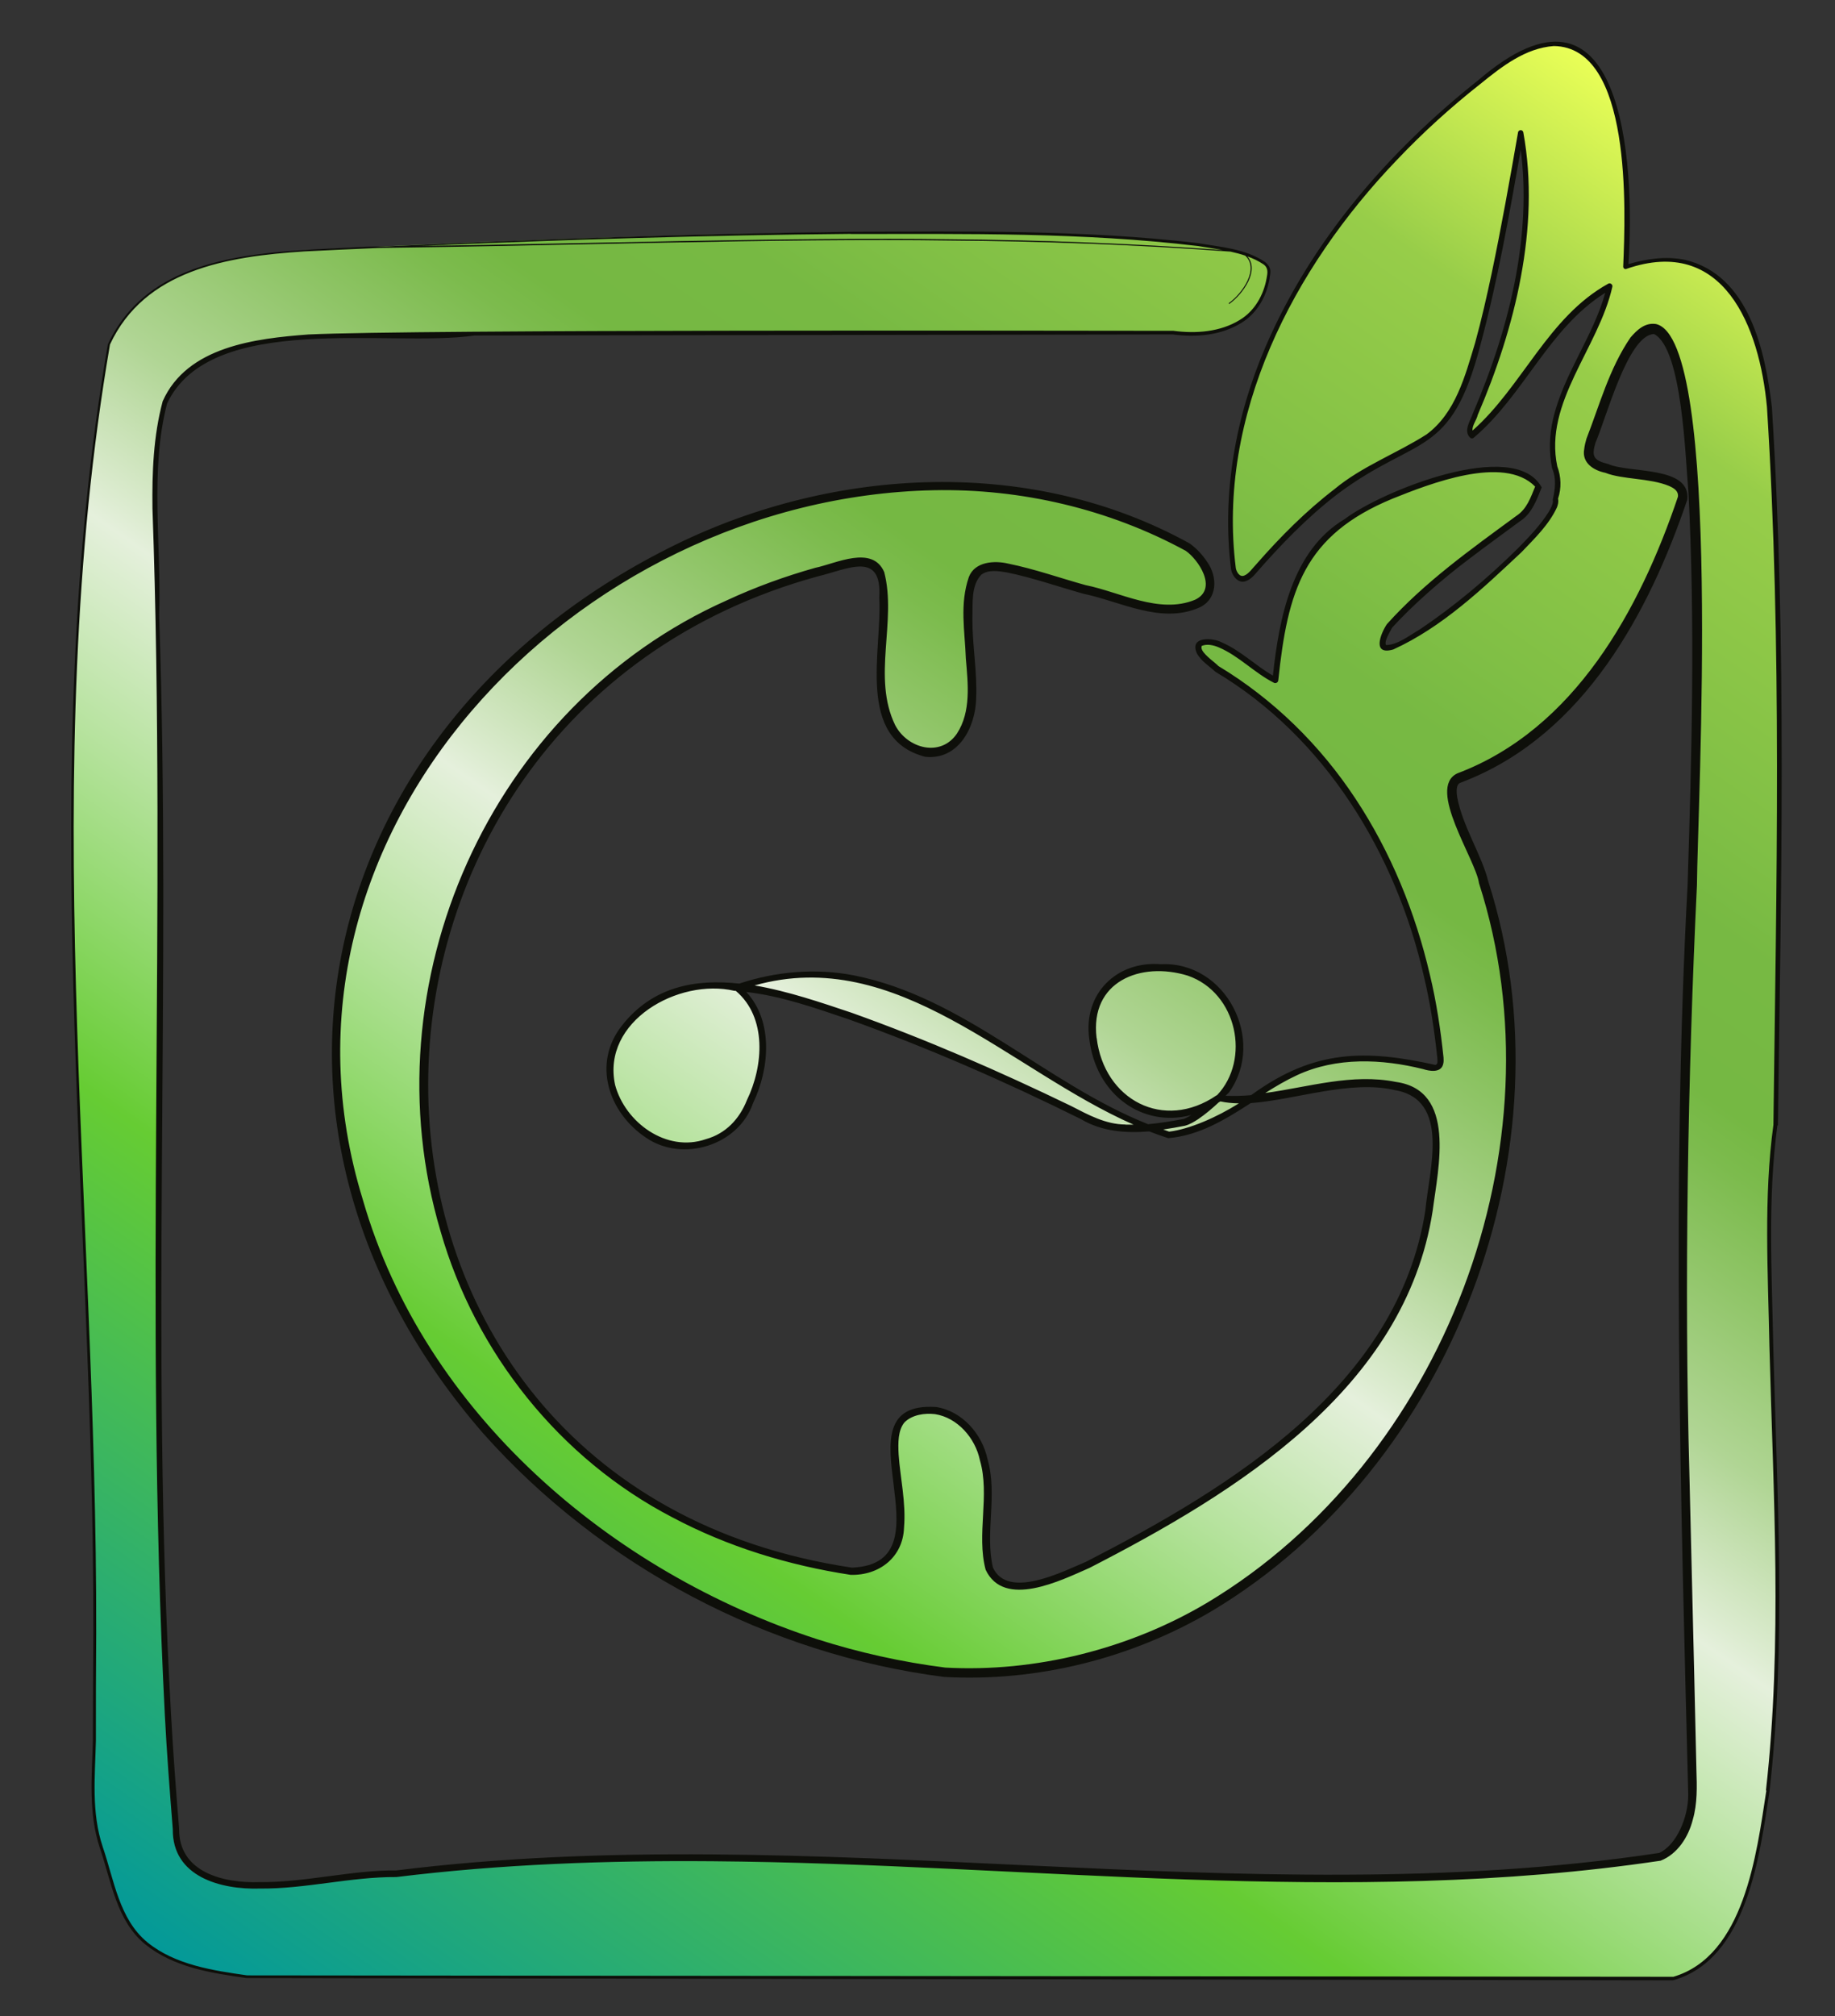
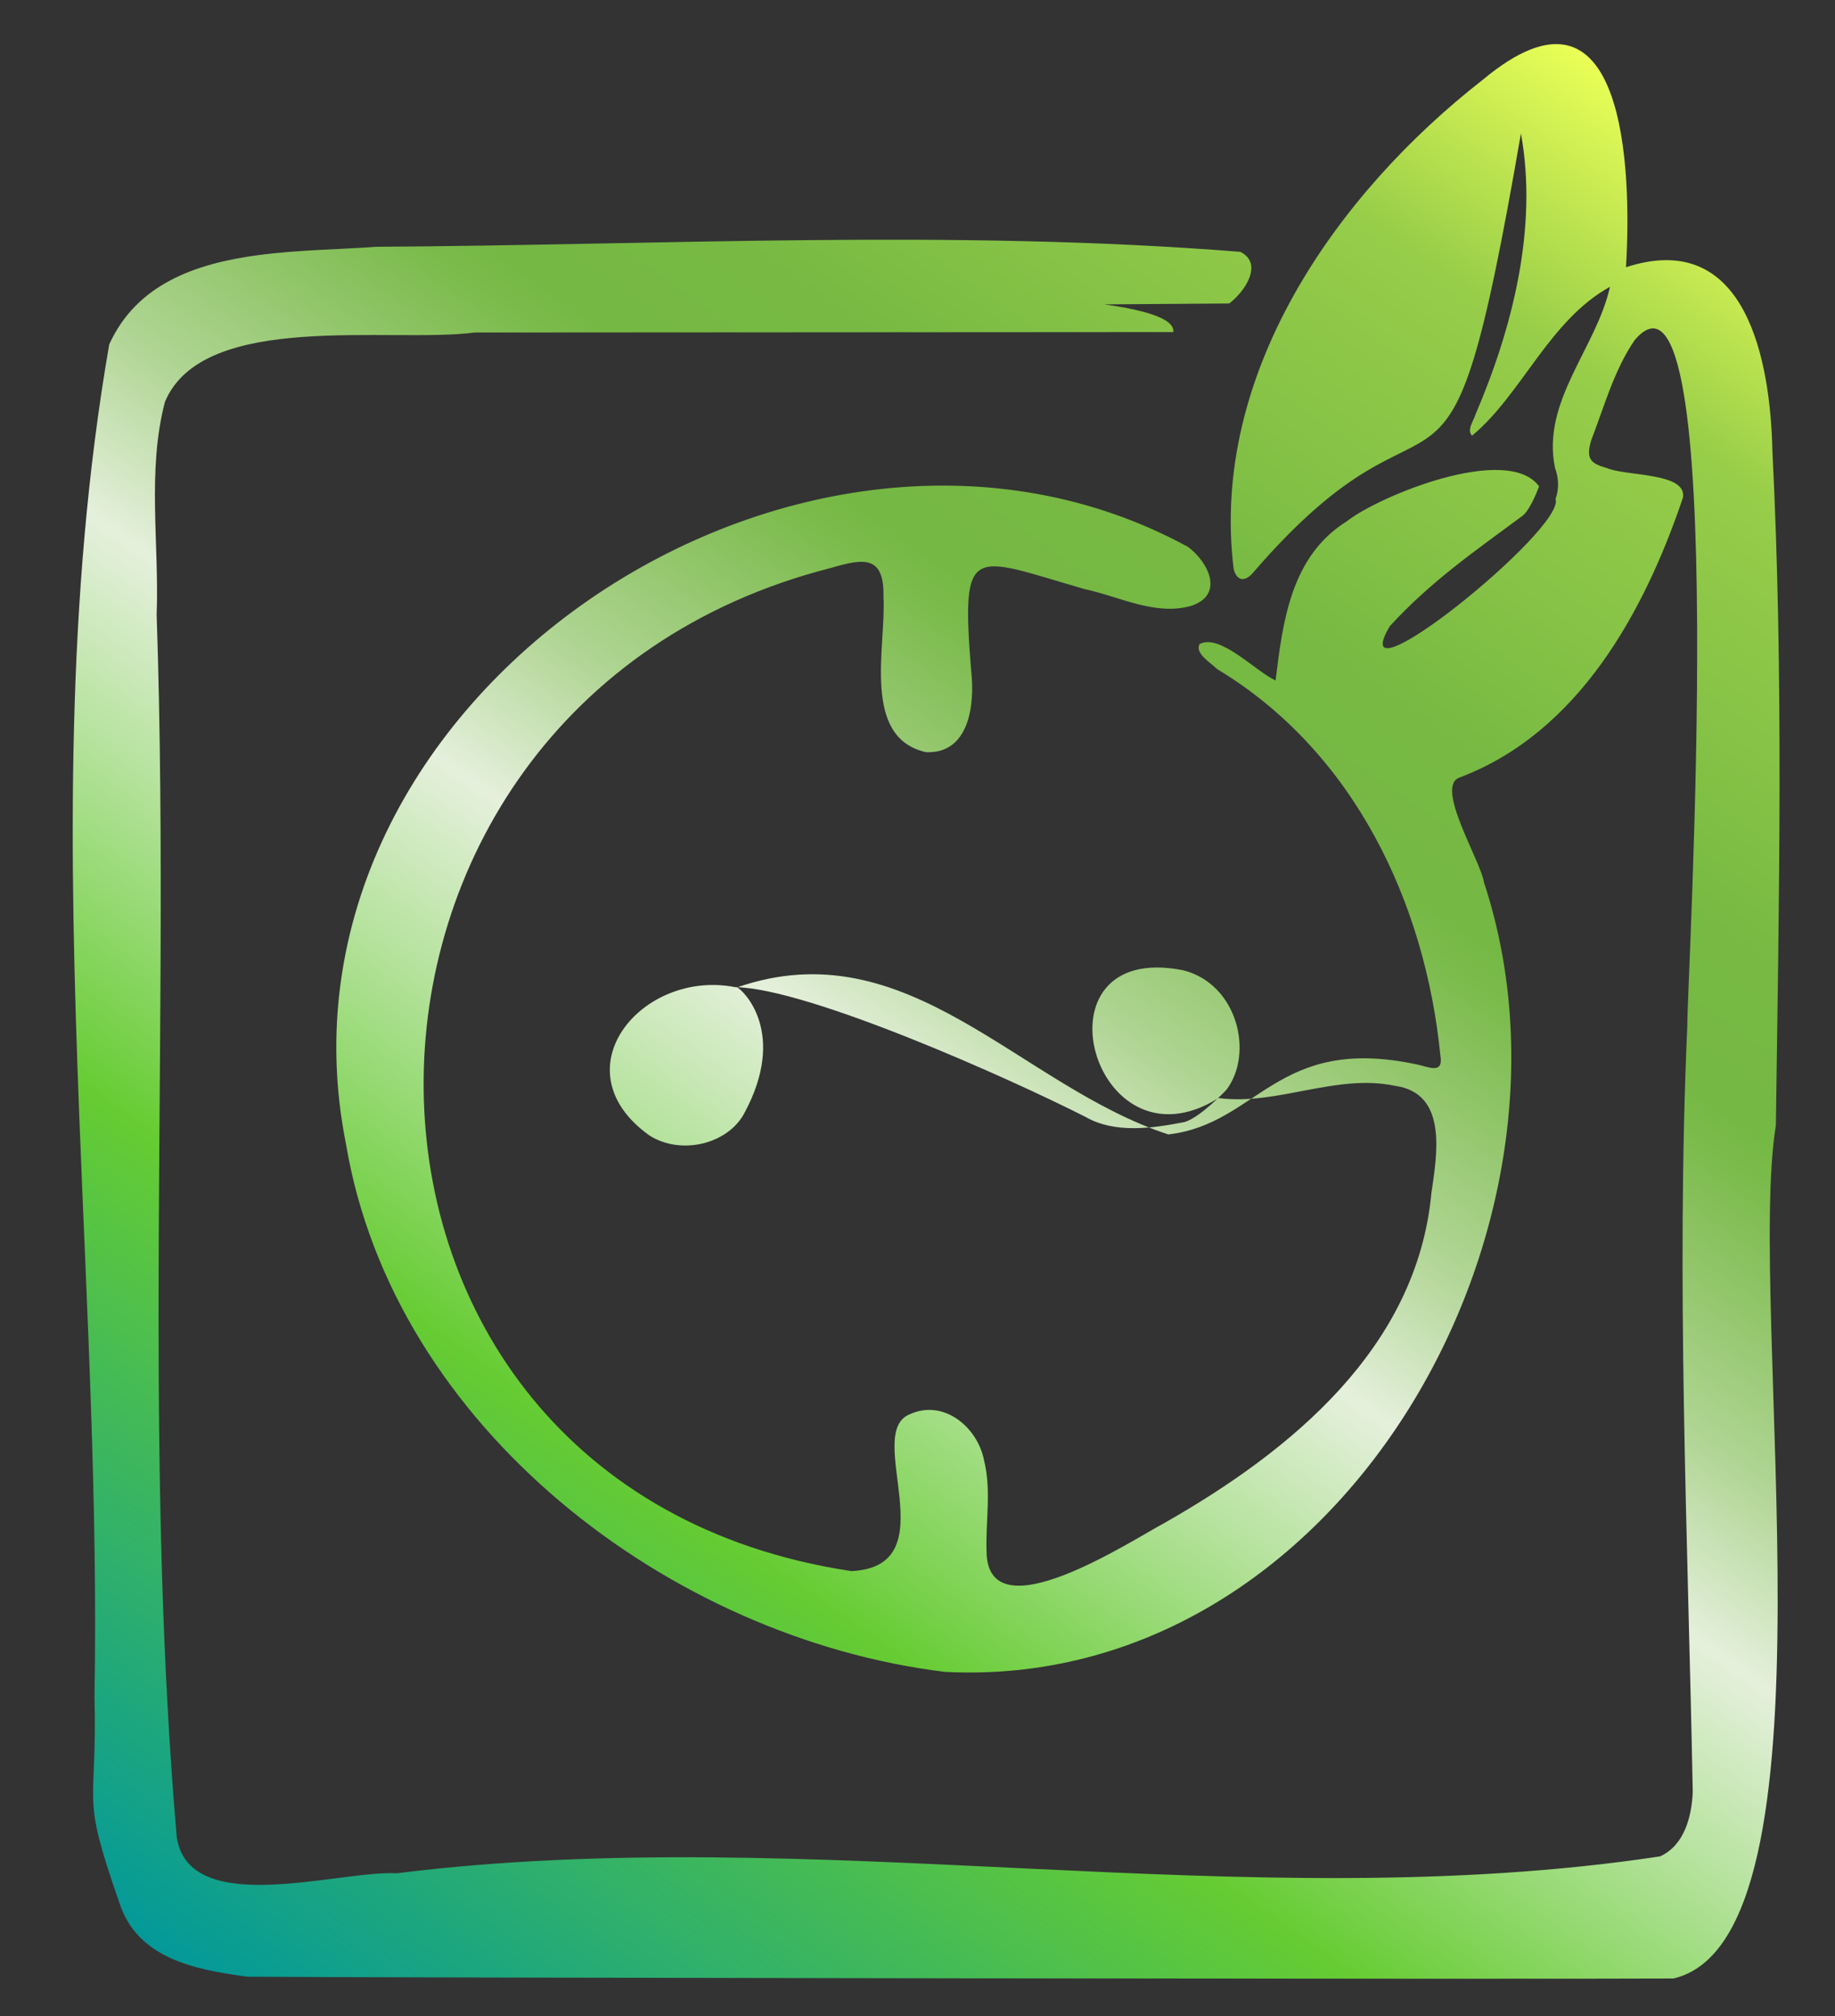
<svg xmlns="http://www.w3.org/2000/svg" id="a" version="1.1" viewBox="0 0 170.67 187.42">
  <rect x="0" y="0" width="170.67" height="187.42" fill="#333333" stroke="none" />
  <defs>
    <linearGradient id="Unbenannter_Verlauf_409" data-name="Unbenannter Verlauf 409" x1="26.61" y1="189.77" x2="153.15" y2="9.04" gradientUnits="userSpaceOnUse">
      <stop offset="0" stop-color="#039999" />
      <stop offset=".28" stop-color="#6c3" />
      <stop offset=".4" stop-color="#b4e29b" />
      <stop offset=".48" stop-color="#e5f0dc" />
      <stop offset=".49" stop-color="#ddecd1" />
      <stop offset=".55" stop-color="#b0d594" />
      <stop offset=".61" stop-color="#90c568" />
      <stop offset=".65" stop-color="#7cbb4d" />
      <stop offset=".67" stop-color="#75b843" />
      <stop offset=".73" stop-color="#77b943" />
      <stop offset=".77" stop-color="#80bf45" />
      <stop offset=".89" stop-color="#97cd49" />
      <stop offset="1" stop-color="#eaff57" />
    </linearGradient>
  </defs>
-   <path d="M114.32,28.21c1.38-1.01,3.26-3.69,1.04-4.8-26.56-2.12-53.68-.63-80.39-.47-3.36.25-7.25.28-10.99.78-5.81.78-11.27,2.69-13.82,8.29-4.09,23.55-3.72,47.58-2.79,71.63.7,18.06,1.73,36.14,1.42,54.02.27,10.88-1.35,8.67,2.29,19.15,1.67,5.26,7.04,6.27,11.91,6.93,8.71.1,120.46.25,132.65.17,15.93-3.69,6.75-62.27,9.53-79.3.29-20.88.73-41.78-.32-62.64-.18-8.34-2.38-20.79-13.62-17.13.55-8.97-.02-28.5-13.3-17.44-13.68,10.66-25.41,27.41-23.19,45.49.28,1.08.98,1.24,1.74.42,18.15-21.1,17.83.45,24.98-40.91,1.59,8.74-.77,18.06-4.24,26.16-.17.58-.82,1.4-.31,1.94,4.61-3.81,7.16-10.71,12.83-13.84-1.26,5.7-6.4,10.64-5.11,16.84.35.93.38,1.95.05,2.88.98,2.76-20.02,19.64-15.42,11.83,3.78-4.13,7.83-6.92,12.3-10.23.65-.46,1.28-1.96,1.59-2.77-2.95-4.01-14.9.89-17.89,3.25-5.19,3.24-5.95,9.29-6.62,14.79-1.85-.83-5.17-4.4-7.07-3.38-.47.88,1.09,1.77,1.64,2.33,12.65,7.61,19.34,21.6,20.76,35.94.29,1.75-1.09,1.03-2.16.81-13.09-2.81-14.75,5.54-23.15,6.5-13.88-4.53-24.2-19.17-40.1-13.67.58.28,4.71,4.24.65,11.73-1.55,2.86-5.9,3.9-8.82,2.03-8.52-6.11-.68-15.47,7.98-13.78,6.8.09,25.64,8.53,32.57,12.05,2.76,1.59,6.24,1.07,9.23.49,1.47-.42,3.89-2.99,3.89-2.99,2.57-3.36,1.07-9.83-4.01-11.12-14.41-2.86-8.41,19.22,3.28,11.88,5.48.72,10.96-2.31,16.45-1.13,4.9.69,3.87,6.41,3.35,9.98-1.35,14.37-13.04,23.94-24.78,30.62-3.16,1.68-16.4,10.4-16.59,2.78-.11-2.87.47-5.77-.24-8.6-.61-3.07-3.74-5.68-6.88-4.27-4.44,1.74,3.66,14.17-5.46,14.59-52.8-7.95-52.64-80.34-1.89-93.25,3.07-.9,4.96-1.18,4.88,2.69.27,4.55-2.1,13.1,3.97,14.44,4.03.16,4.54-4.47,4.19-7.53-.97-12.1,0-10.67,10.55-7.63,3.25.69,6.58,2.52,9.94,1.55,3.07-1.04,1.58-4.05-.32-5.47-35.82-19.53-86.61,14.11-78.32,55.5,4.42,26.31,30.1,45.95,55.72,49.07,36.44,1.84,60.84-40.97,50.12-73.39-.29-2-4.62-8.95-2.26-9.75,11.05-4.16,17.19-15.41,20.77-26.02.39-2.36-5.39-1.97-7.09-2.75-1.63-.43-1.91-.96-1.45-2.56,1.22-3.15,2.12-6.51,4.05-9.33,8.98-10.55,4.87,59.32,4.89,63.82-1.05,23.73.06,47.45.51,71.17-.11,2.28-.77,4.92-3.04,5.96-38.56,5.81-78.53-3.29-117.51,1.57-5.38-.29-19.27,4.24-20.45-3.35-1.39-16.16-1.69-32.4-1.69-48.65,0-21.67.55-43.37-.18-64.99.25-6.57-.91-13.36.77-19.78,3.56-8.52,20.98-5.43,28.81-6.45l64.98-.04s8.09,1.43,8.9-5.58c.81-7.01-90.62-1.97-90.62-1.97" fill="url(#Unbenannter_Verlauf_409)" stroke-width="0" />
-   <path d="M165.36,104.62c.29-22.26.84-44.53-.56-66.77-.62-5.24-2.12-12.26-8.05-13.69-1.78-.37-3.59-.11-5.29.39.64-9.62-.56-28.62-14.01-17.06-8.3,6.58-15.46,14.86-19.7,24.64-2.81,6.49-4.14,13.72-3.25,20.79.1.64.73,1.43,1.46,1.06.32-.13.54-.35.74-.57,2.36-2.71,4.87-5.32,7.72-7.5,7.41-5.53,10.52-3.23,13.28-13.88,1.6-5.96,2.67-12.04,3.74-18.1.51,3.91.26,7.9-.46,11.78-.82,4.38-2.24,8.64-4,12.74-.2.63-.9,1.58-.26,2.22.09.1.25.11.35.02,4.68-3.96,6.99-10.21,12.23-13.47-1.12,4.06-3.91,7.6-4.86,11.77-.34,1.48-.39,3.05-.08,4.55.42.95.27,1.97.06,2.92.08.27-.16.78-.4,1.16-.79,1.24-1.82,2.31-2.85,3.36-2.81,2.77-5.87,5.35-9.15,7.55-.96.55-2.03,1.42-3.11,1.43-.19-.38.37-1.21.57-1.62,1.94-2.12,4.62-4.47,7.09-6.33,1.58-1.21,3.22-2.39,4.83-3.58,1.07-.68,1.55-2.02,1.99-3.12-2.52-4.7-14.98.39-18.32,2.94-4.9,2.91-6.1,9.21-6.68,14.55-1.62-.93-3.01-2.34-4.76-3.09-.84-.45-3.03-.58-2.31,1.02.4.74,1.18,1.2,1.73,1.72,10.2,6.07,16.79,16.91,19.39,28.33.6,2.5.98,5.06,1.25,7.62,0,.23.07.53-.19.59-6.57-1.46-11.28-1.4-16.98,2.7-.05.04-.11.07-.16.11-.79.07-1.58.09-2.37.06.11-.11.22-.22.33-.33,3.46-4.84-.3-12.19-6.34-11.9-4.12-.34-7.25,2.75-6.67,6.92.61,5.22,4.98,8.32,9.51,7.09-.26.15-.51.29-.73.37-1.1.21-2.2.39-3.31.49-9.53-3.79-17.11-11.81-27.39-13.84-3.53-.68-7.23-.36-10.63.77-4.11-.45-8.08.28-10.92,3.91-2.77,3.51-1.25,8.06,2.21,10.39,3.41,2.37,8.64.76,9.99-3.19,1.53-3.16,1.91-7.62-.63-10.33,3.26.37,6.45,1.5,9.55,2.55,7.37,2.64,14.57,5.79,21.58,9.27,1.93,1.15,4.16,1.32,6.35,1.14.59.23,1.18.44,1.77.63,2.89-.25,5.29-1.73,7.67-3.26,4.12-.3,9.3-2.18,13.39-1.21,5.25.88,3.18,7.5,2.85,11.19-2.53,16.26-18.04,25.71-31.53,32.64-2.16.91-7.31,3.57-8.69.55-.76-3.28.46-6.72-.5-10.07-.5-2.33-2.34-4.47-4.78-4.85-9.78-.64,1.8,14.55-7.84,14.93-52.1-7.8-51.9-78.77-3.18-92.14,2.78-.66,6.01-2.44,5.73,1.97.29,4.88-2.22,13.12,4.28,14.8,3.09.32,4.66-2.74,4.73-5.4.11-2.54-.36-4.94-.35-7.45.05-1.43-.15-3.07.84-4.09.68-.48,1.55-.33,2.37-.2,2.36.48,4.73,1.31,7.11,1.98,3.47.72,7.18,2.84,10.76,1.3,1.75-.78,1.74-2.88.76-4.25-.43-.66-.97-1.24-1.61-1.71-14.64-8.11-32.96-7.16-47.75.06-33.47,16.35-42.84,54.08-17.97,82.66,10.98,12.33,26.5,20.54,42.87,22.63,8.68.48,17.45-1.73,24.93-6.15,22.3-13.36,33.63-43.01,25.67-67.8-.58-2.39-2.4-5.15-2.89-7.83-.07-.42-.07-.86.05-1.11.07-.12.13-.19.28-.24l.66-.26c10.83-4.41,16.84-15.5,20.41-26.04.36-3.17-5.4-2.44-7.34-3.31-1.4-.35-1.57-.72-1.2-1.98,1.01-2.3,3.02-10.04,5.45-10.11,2.64,1.36,2.91,11.58,3.2,14.71.63,12.16.31,24.36-.08,36.52-1.5,27.64-.64,56.92.06,84.55,0,2.13-1.1,4.68-2.7,5.41-19.41,2.93-39.12,2.08-58.66,1.16-19.58-.92-39.3-1.97-58.83.47-3.98-.06-8.5,1.13-12.68,1.08-3.37.12-7.54-.91-7.49-4.96-.29-3.52-.56-7.08-.75-10.61-1.95-34.04.05-68.13-1.11-102.19.23-6.44-.89-13.43.74-19.68,4.04-8.6,20.74-5.18,28.59-6.32-.03,0,65.09-.1,64.95-.1,2.16.29,4.47.1,6.37-1.07,1.44-.87,2.33-2.43,2.62-4.06.02-.29.12-.51.08-.85-.05-.32-.26-.57-.48-.75-1.86-1.25-4.12-1.39-6.25-1.76-10.72-1.26-21.55-1.09-32.32-1.05-14.39.17-28.78.68-43.16,1.36-.62,0-1.24.01-1.85.02-8.47.53-19.87.06-24.06,9.08-6.84,39.64-1.26,79.9-1.35,119.8-.03,3.33-.03,6.67-.04,10-.1,3.33-.43,6.73.64,9.95,1.07,3.11,1.54,6.77,4.22,8.97,2.66,2.15,6.15,2.68,9.43,3.14.01,0,132.66.21,132.67.21,6.86-1.91,8.06-11.54,8.98-17.58,1.56-13.71.7-27.53.35-41.27-.13-6.86-.54-13.8.38-20.61ZM101.99,96.47c-.63-5.22,4.07-7.13,8.48-5.78,4.61,1.59,5.87,7.81,2.72,11.12-.01,0-.02,0-.03,0-4.94,3.39-10.48.41-11.16-5.33ZM69.47,102.26c-.7,1.77-1.98,3.12-3.82,3.63-3.66,1.27-7.5-1.55-8.44-5.04-1.28-5.92,5.89-9.95,11.09-8.75.05,0,.1,0,.14.01,2.91,2.46,2.57,6.98,1.03,10.15ZM104.68,104.53c-1.84-.01-3.48-.91-5.07-1.73-6.66-3.22-13.45-6.18-20.43-8.67-2.75-.92-5.89-2-9-2.53,13.26-3.74,23.65,7.84,35.25,12.94-.25,0-.5,0-.75,0ZM108.21,104.99c.68-.1,1.36-.22,2.01-.35.47-.13.85-.37,1.22-.61.69-.47,1.31-1,1.91-1.56.05-.03.11-.06.16-.09.54.12,1.11.17,1.72.18-2.08,1.31-4.62,2.41-6.49,2.63-.18-.06-.35-.13-.53-.19ZM79.14,21.75c10.76,0,21.58-.16,32.28,1.12.75.13,1.53.23,2.31.37-8.46-.61-16.94-.93-25.43-1-14.26-.21-33.76.42-49.24.62,13.35-.58,26.71-1,40.07-1.12ZM164.28,166.46c-.91,5.94-2.06,15.34-8.64,17.29l-132.65-.13c-3.15-.45-6.71-.97-9.29-3.08-2.62-2.16-3.09-5.79-4.14-8.85-1.08-3.22-.72-6.56-.64-9.89,0-3.34,0-6.66.03-10,.08-39.9-5.53-80.14,1.28-119.78,3.23-6.92,10.86-8.18,18.06-8.65,2.31-.12,4.62-.22,6.93-.32,15.87-.18,37.69-.92,53.08-.69,8.72.06,17.45.38,26.15,1.03.46.1.92.22,1.36.37,1.34,1.21-.24,3.5-1.51,4.41-.05.03,0,.11.05.07,1.26-.9,2.83-3.12,1.66-4.41.53.19,1.04.43,1.5.74.48.34.39.81.29,1.32-.28,1.55-1.12,3.03-2.49,3.85-1.81,1.12-4.09,1.29-6.17,1.01-11.25-.01-70.45-.13-80.44.34-4.92.37-11.3,1.11-13.57,6.21-.87,3.25-.99,6.63-.95,9.95,1.32,37.36-.77,74.78,1.15,112.14.18,3.54.46,7.1.74,10.64-.05,4.44,4.48,5.63,8.1,5.52,4.25.04,8.48-1.1,12.7-1.07,9.74-1.2,19.57-1.55,29.38-1.47,29.38.23,58.94,4.31,88.2-.05,1.58-.62,2.59-2.22,2.99-3.8.44-1.51.39-3.1.34-4.64l-.21-9.15-.44-18.28c-.49-17.62-.15-37.12.7-54.82.04-7.21,2.41-50.74-3.81-52.15-1.04-.16-1.78.57-2.37,1.25-1.99,2.91-2.88,6.3-4.1,9.42-.09.31-.17.63-.21.98-.22,1.26.88,1.96,1.97,2.18,1.57.63,4.14.48,5.92,1.22.47.21.9.47.83,1.01-3.55,10.51-9.61,21.6-20.52,25.71-2.88,1.36,1.73,8.02,2.02,10.21,7.86,24.4-3.29,53.7-25.25,66.86-7.28,4.34-16.04,6.51-24.39,6.05-4.04-.51-8.03-1.4-11.92-2.64-19.2-6.23-36.55-21.06-42.25-40.84-10.47-33.94,19.75-65.26,53.07-65.96,8.13-.17,16.31,1.74,23.46,5.63,1.14.78,3.05,3.52.87,4.55-3.32,1.37-6.98-.72-10.18-1.36-2.39-.66-4.7-1.49-7.2-2-1.27-.3-3.11-.2-3.66,1.25-.87,2.53-.37,5.02-.28,7.56.2,2.36.5,4.94-.82,6.98-1.51,2.24-4.6,1.42-5.75-.77-2.17-4.45.17-9.65-1.02-14.23-1.1-2.55-4.51-.79-6.41-.4-2.81.79-5.57,1.79-8.22,3.02-22.05,9.81-33.48,35.65-26.63,58.67,3.23,11.28,11.1,21.14,21.53,26.56,5.17,2.75,10.84,4.48,16.61,5.36,2.68.07,4.86-1.66,4.96-4.37.2-2.36-.35-4.61-.5-6.82-.06-1.08-.06-2.27.55-2.99.72-.71,1.86-.87,2.83-.76,2.08.32,3.75,2.21,4.18,4.29.95,3.27-.34,6.86.53,10.17,1.71,3.66,7.02.99,9.67-.17,13.69-7.03,29.36-16.66,31.91-33.19.51-3.98,2.23-11.2-3.42-11.98-4.06-.82-8.12.48-12.15,1.03.96-.61,1.93-1.18,2.94-1.65,3.67-1.71,7.9-1.53,11.75-.57.52.17,1.6.39,1.84-.41.08-.25.06-.46.05-.67-.27-2.58-.66-5.17-1.27-7.7-1.35-5.79-3.63-11.39-6.92-16.36-3.28-4.97-7.63-9.25-12.75-12.33-.26-.29-1.23-.94-1.51-1.48-.07-.15-.08-.27-.04-.39.47-.2,1.07-.09,1.62.15,1.87.81,3.27,2.35,5.1,3.28.17.08.38-.03.4-.23.88-8.32,2.36-13.49,10.66-16.9,3.33-1.33,10.31-4.11,13.23-1.11-.42,1.02-.77,2.08-1.73,2.71-4.22,3.1-8.54,6.16-12.06,10.08-.61.92-1.39,2.93.6,2.35,4.58-2.09,8.3-5.65,11.93-9.05,1.21-1.27,2.54-2.54,3.29-4.16.08-.23.17-.49.1-.81.33-.97.29-2.05-.07-3-1.26-5.95,3.85-11.01,5.12-16.69.06-.21-.2-.4-.38-.29-5.6,3.09-7.99,9.56-12.62,13.65-.07-.44.39-1,.48-1.45,1.71-3.96,3.21-8.45,4.01-12.82.83-4.42,1.04-9,.23-13.45-.02-.1-.1-.18-.2-.2-.14-.02-.27.07-.29.2-.76,4.37-1.54,8.75-2.45,13.09-.46,2.17-.95,4.33-1.54,6.47-.93,3.08-1.82,6.53-4.52,8.52-2.78,1.78-6,2.95-8.58,5.1-2.66,2.04-5.03,4.43-7.23,6.94-.38.4-.71.9-1.12,1.07-.47.22-.76-.38-.81-.68-1.79-14.19,5.36-27.91,14.96-37.92,2.42-2.55,5.03-4.92,7.8-7.1,2-1.62,4.18-3.32,6.81-3.51,7.28.07,6.68,15.24,6.46,20.5,0,.15.14.27.28.22,9.09-3.16,12.4,5.42,13.09,12.84,1.41,22.2.88,44.49.6,66.72-.92,6.7-.5,13.79-.37,20.62.36,13.73,1.22,27.54-.32,41.22Z" fill="#0e0f0a" stroke-width="0" />
+   <path d="M114.32,28.21c1.38-1.01,3.26-3.69,1.04-4.8-26.56-2.12-53.68-.63-80.39-.47-3.36.25-7.25.28-10.99.78-5.81.78-11.27,2.69-13.82,8.29-4.09,23.55-3.72,47.58-2.79,71.63.7,18.06,1.73,36.14,1.42,54.02.27,10.88-1.35,8.67,2.29,19.15,1.67,5.26,7.04,6.27,11.91,6.93,8.71.1,120.46.25,132.65.17,15.93-3.69,6.75-62.27,9.53-79.3.29-20.88.73-41.78-.32-62.64-.18-8.34-2.38-20.79-13.62-17.13.55-8.97-.02-28.5-13.3-17.44-13.68,10.66-25.41,27.41-23.19,45.49.28,1.08.98,1.24,1.74.42,18.15-21.1,17.83.45,24.98-40.91,1.59,8.74-.77,18.06-4.24,26.16-.17.58-.82,1.4-.31,1.94,4.61-3.81,7.16-10.71,12.83-13.84-1.26,5.7-6.4,10.64-5.11,16.84.35.93.38,1.95.05,2.88.98,2.76-20.02,19.64-15.42,11.83,3.78-4.13,7.83-6.92,12.3-10.23.65-.46,1.28-1.96,1.59-2.77-2.95-4.01-14.9.89-17.89,3.25-5.19,3.24-5.95,9.29-6.62,14.79-1.85-.83-5.17-4.4-7.07-3.38-.47.88,1.09,1.77,1.64,2.33,12.65,7.61,19.34,21.6,20.76,35.94.29,1.75-1.09,1.03-2.16.81-13.09-2.81-14.75,5.54-23.15,6.5-13.88-4.53-24.2-19.17-40.1-13.67.58.28,4.71,4.24.65,11.73-1.55,2.86-5.9,3.9-8.82,2.03-8.52-6.11-.68-15.47,7.98-13.78,6.8.09,25.64,8.53,32.57,12.05,2.76,1.59,6.24,1.07,9.23.49,1.47-.42,3.89-2.99,3.89-2.99,2.57-3.36,1.07-9.83-4.01-11.12-14.41-2.86-8.41,19.22,3.28,11.88,5.48.72,10.96-2.31,16.45-1.13,4.9.69,3.87,6.41,3.35,9.98-1.35,14.37-13.04,23.94-24.78,30.62-3.16,1.68-16.4,10.4-16.59,2.78-.11-2.87.47-5.77-.24-8.6-.61-3.07-3.74-5.68-6.88-4.27-4.44,1.74,3.66,14.17-5.46,14.59-52.8-7.95-52.64-80.34-1.89-93.25,3.07-.9,4.96-1.18,4.88,2.69.27,4.55-2.1,13.1,3.97,14.44,4.03.16,4.54-4.47,4.19-7.53-.97-12.1,0-10.67,10.55-7.63,3.25.69,6.58,2.52,9.94,1.55,3.07-1.04,1.58-4.05-.32-5.47-35.82-19.53-86.61,14.11-78.32,55.5,4.42,26.31,30.1,45.95,55.72,49.07,36.44,1.84,60.84-40.97,50.12-73.39-.29-2-4.62-8.95-2.26-9.75,11.05-4.16,17.19-15.41,20.77-26.02.39-2.36-5.39-1.97-7.09-2.75-1.63-.43-1.91-.96-1.45-2.56,1.22-3.15,2.12-6.51,4.05-9.33,8.98-10.55,4.87,59.32,4.89,63.82-1.05,23.73.06,47.45.51,71.17-.11,2.28-.77,4.92-3.04,5.96-38.56,5.81-78.53-3.29-117.51,1.57-5.38-.29-19.27,4.24-20.45-3.35-1.39-16.16-1.69-32.4-1.69-48.65,0-21.67.55-43.37-.18-64.99.25-6.57-.91-13.36.77-19.78,3.56-8.52,20.98-5.43,28.81-6.45l64.98-.04c.81-7.01-90.62-1.97-90.62-1.97" fill="url(#Unbenannter_Verlauf_409)" stroke-width="0" />
</svg>